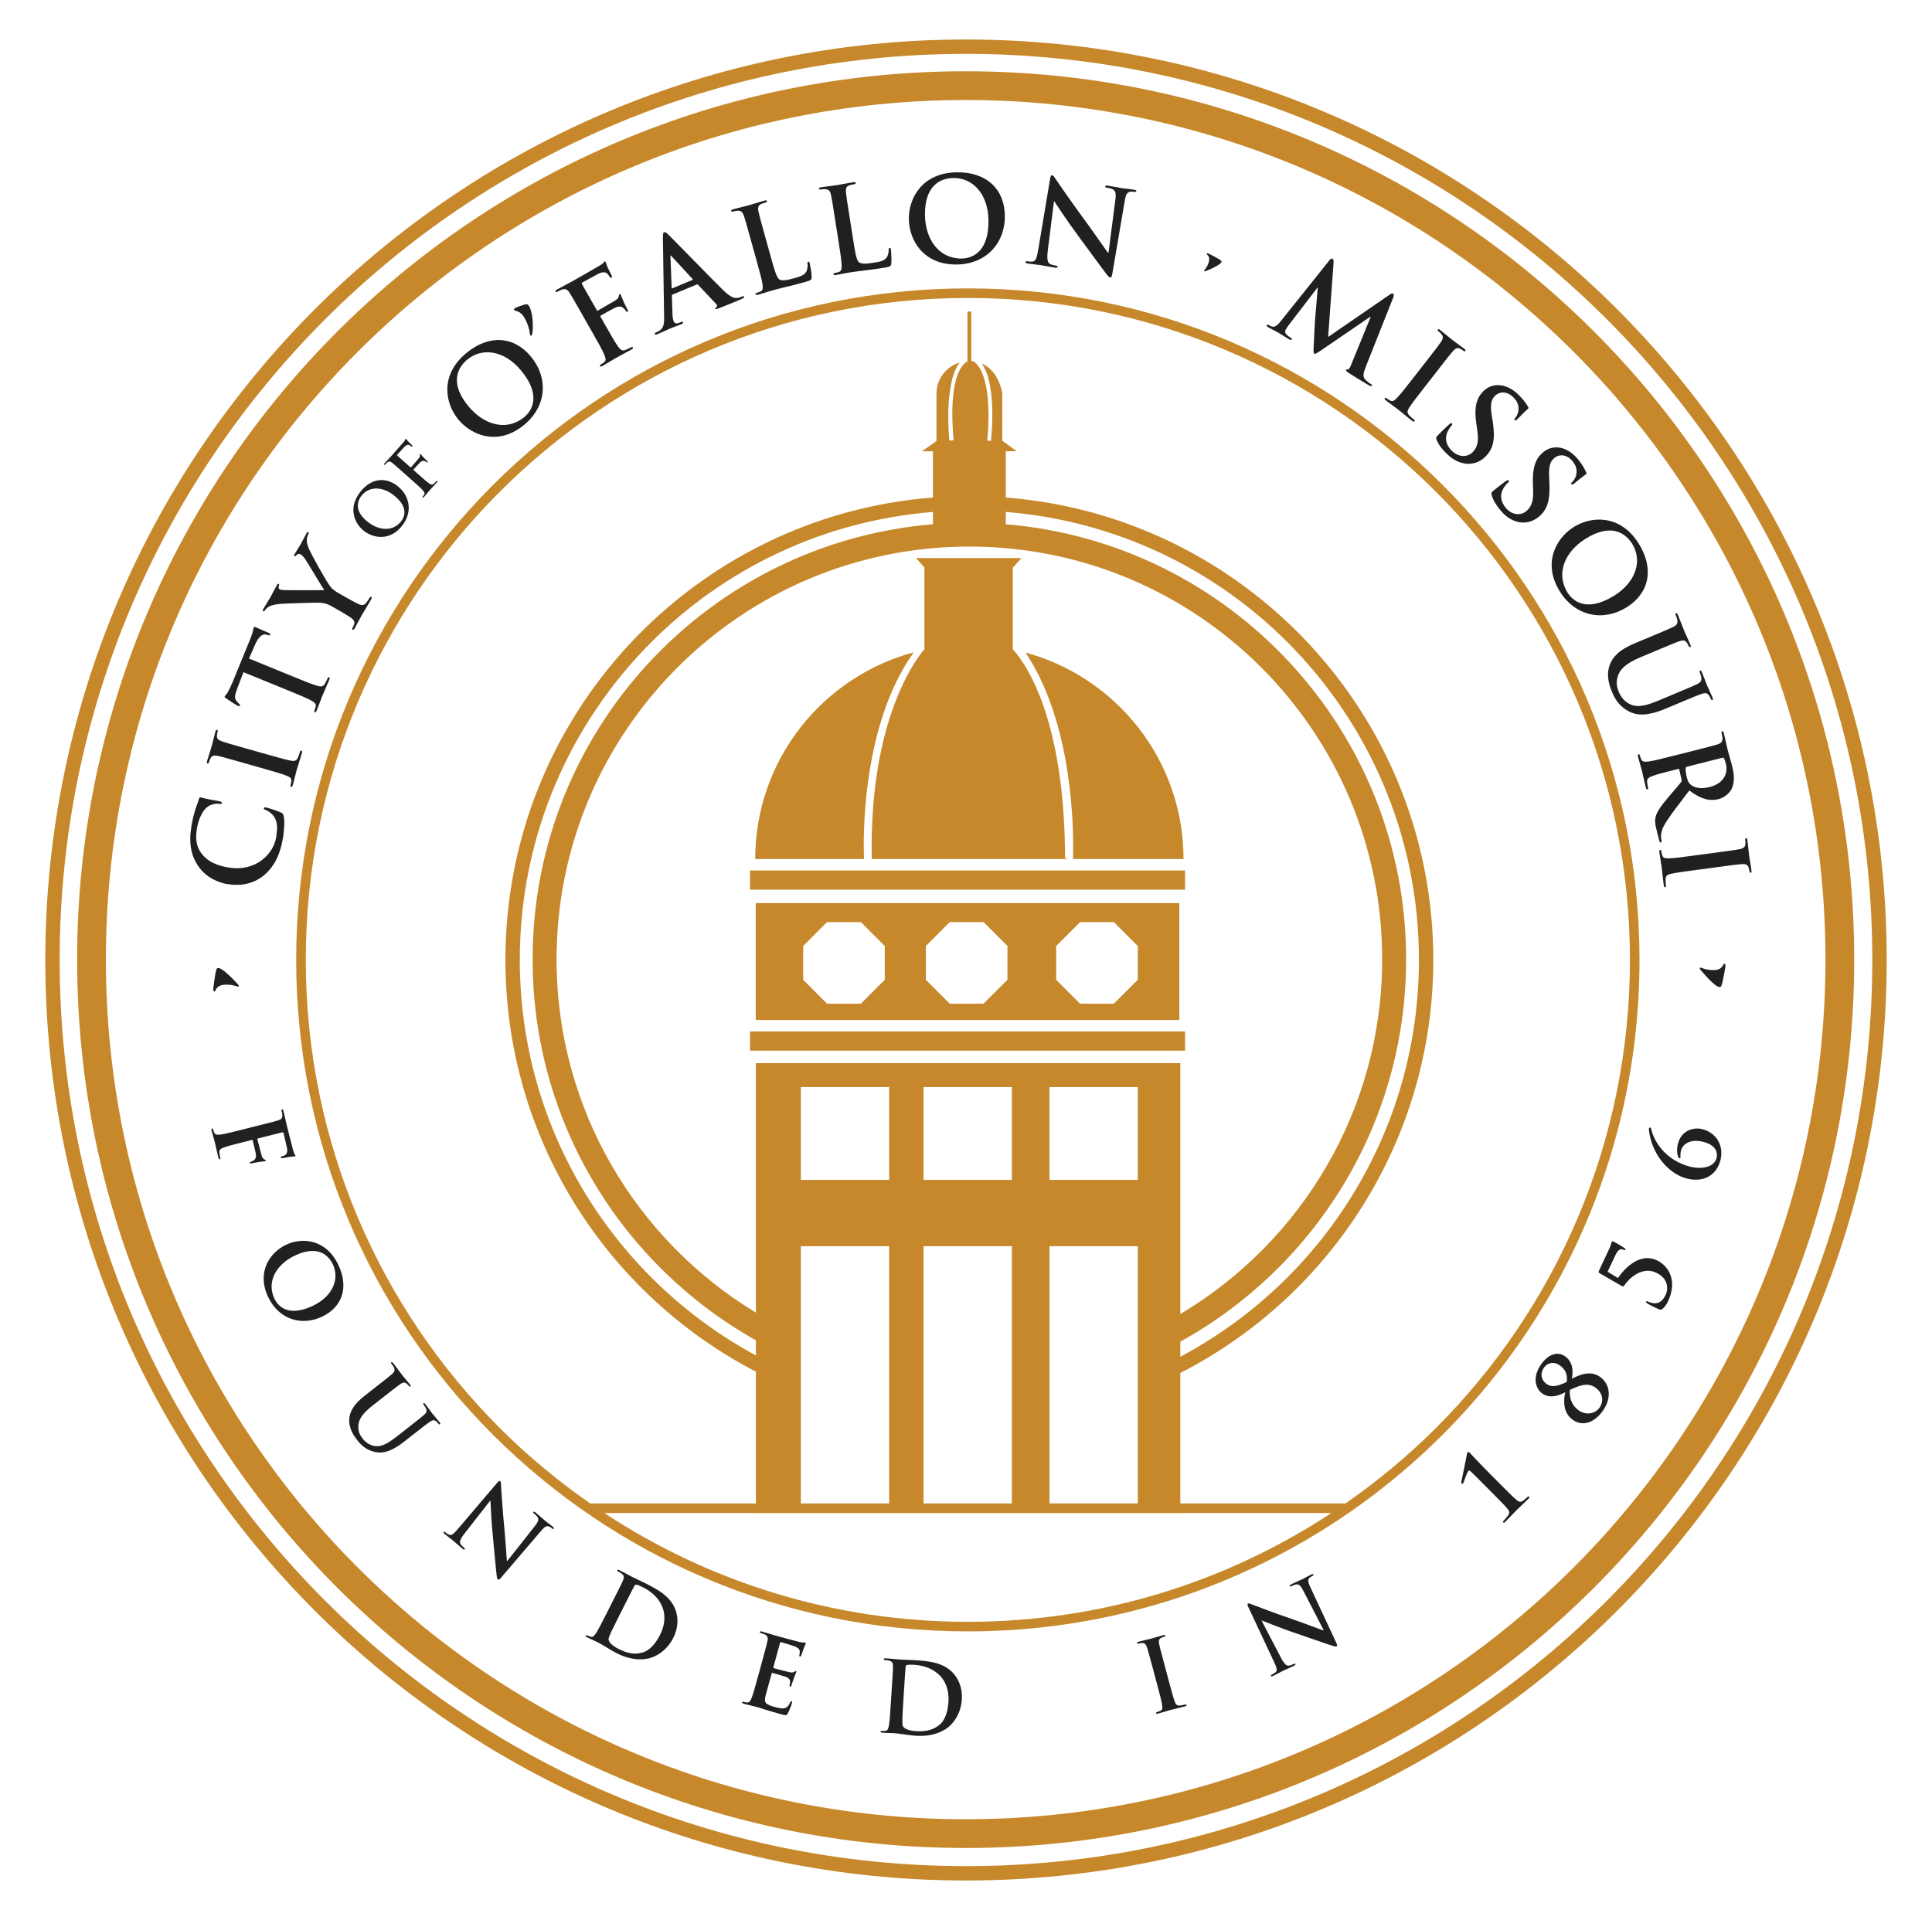
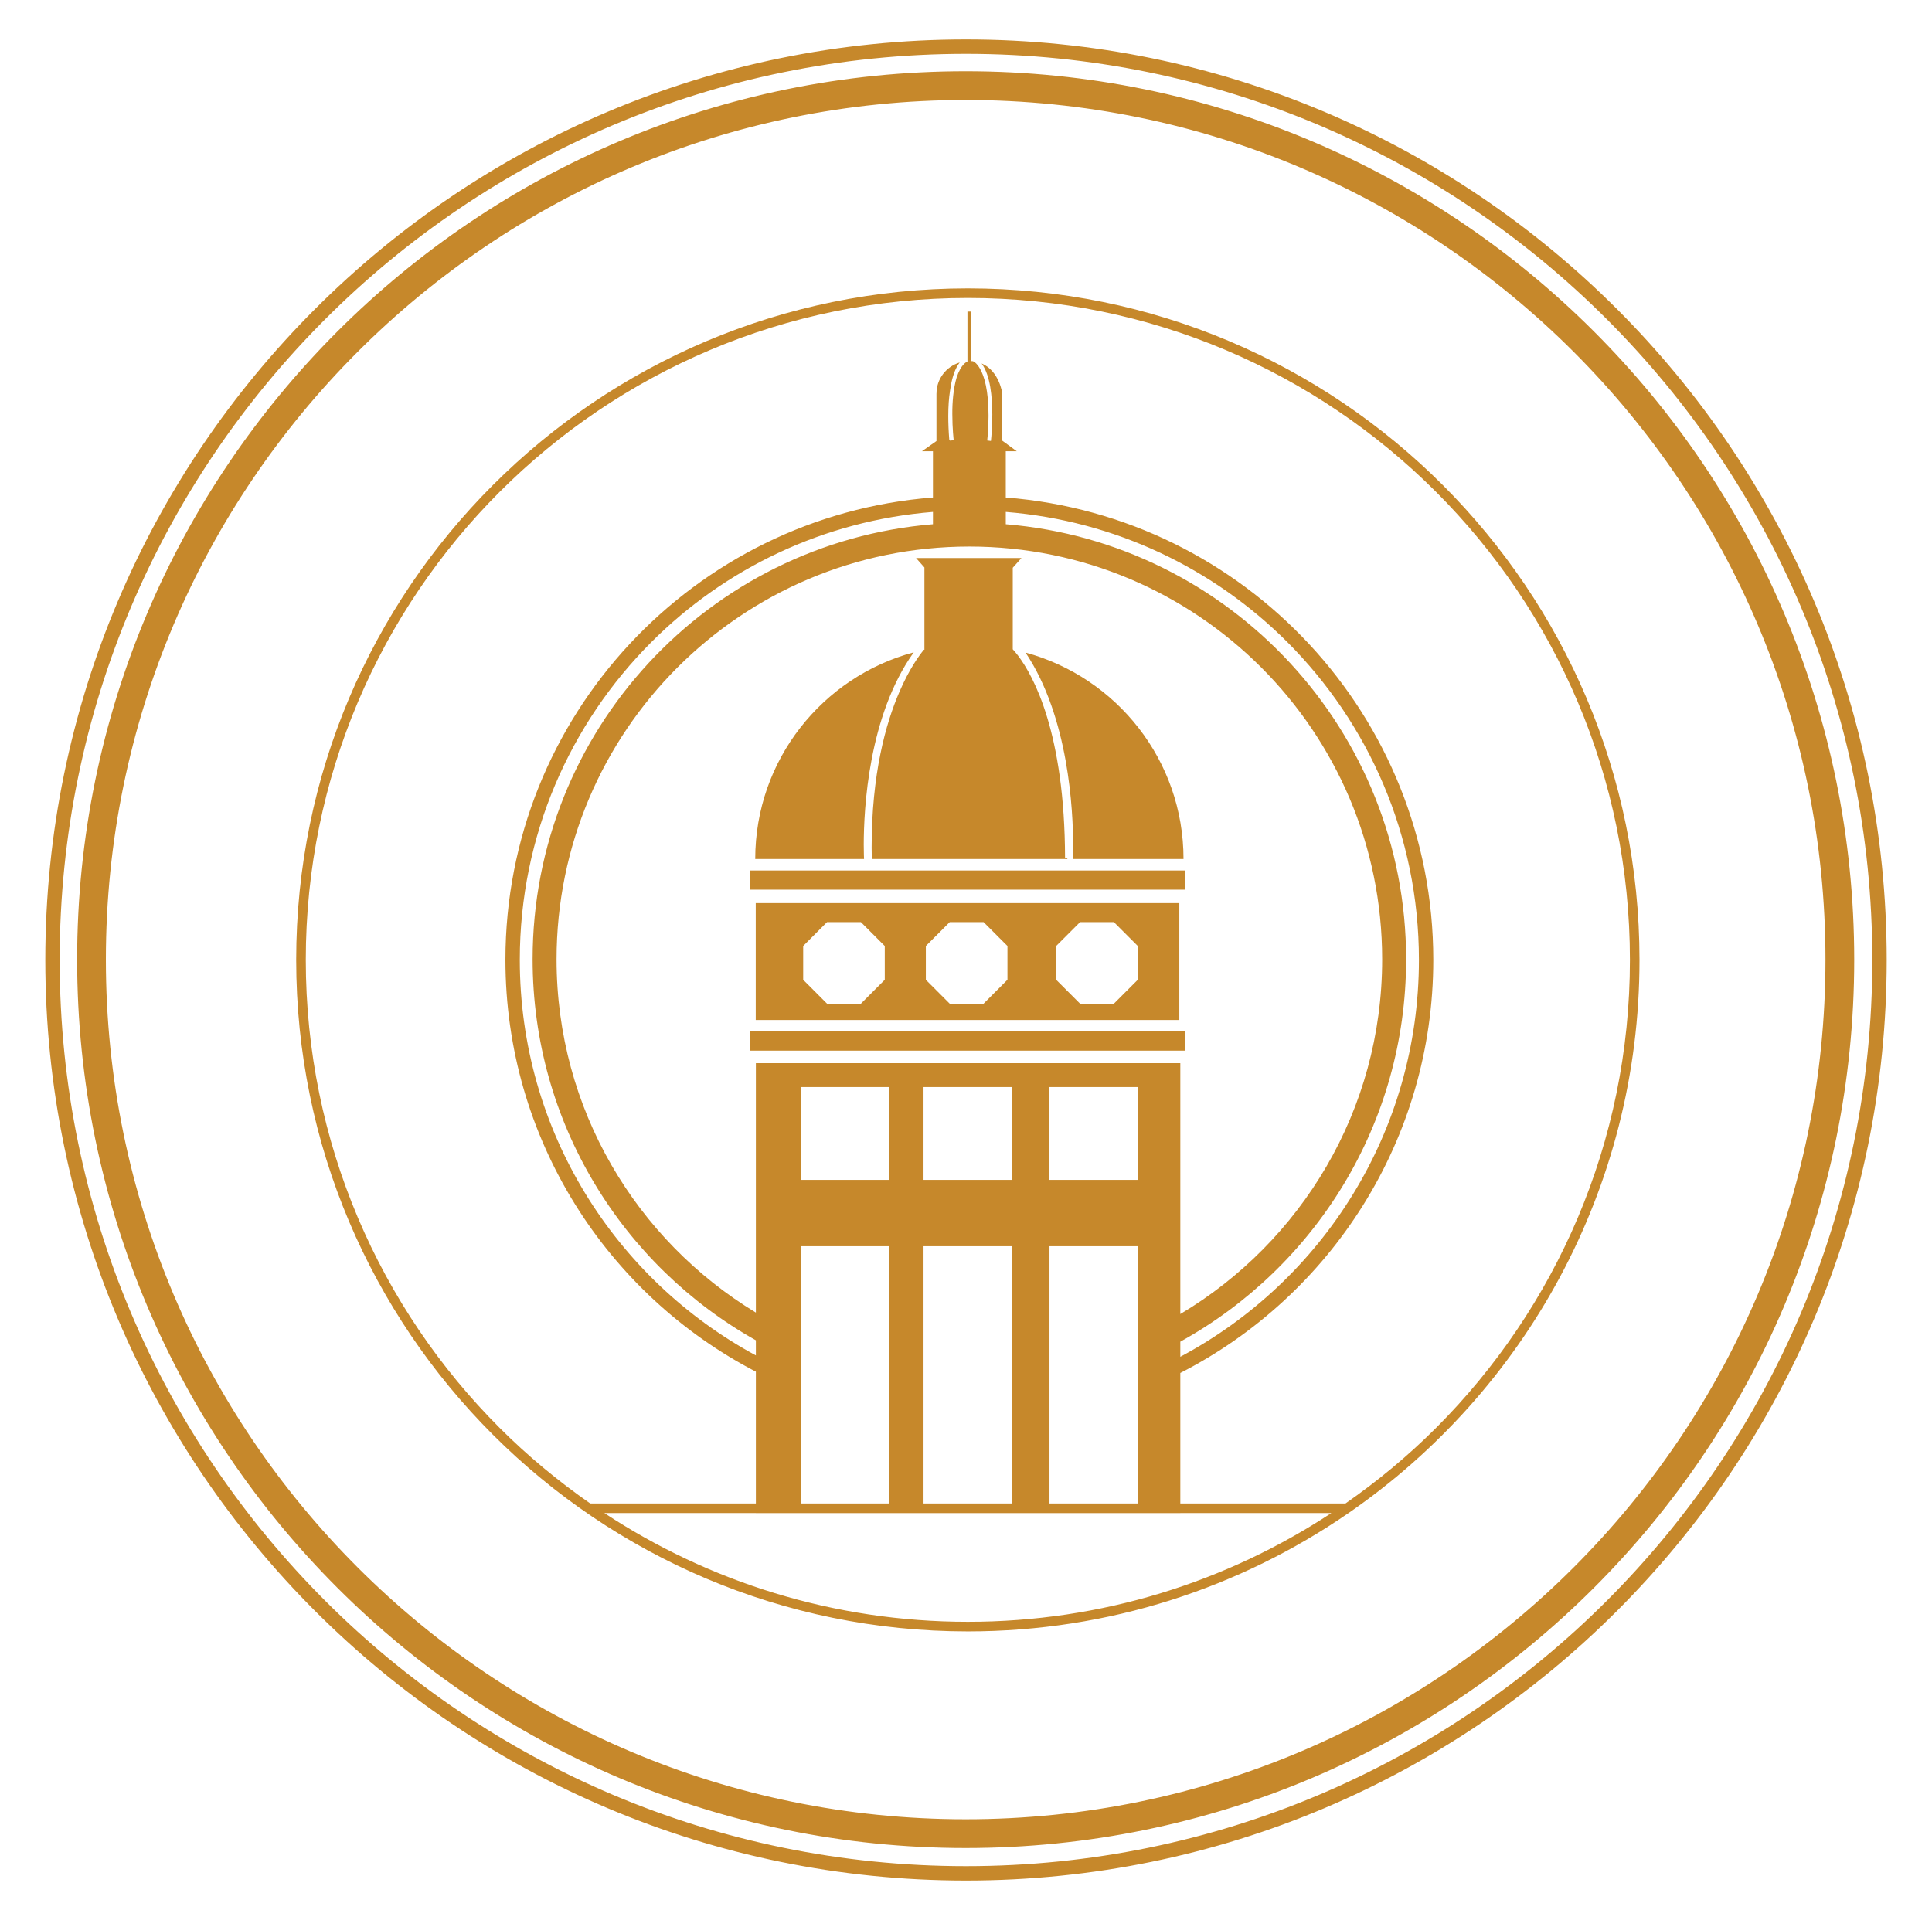
<svg xmlns="http://www.w3.org/2000/svg" version="1.1" id="Layer_1" x="0px" y="0px" width="300" height="298.2" viewBox="0 0 1322 1314" enable-background="new 0 0 1322 1314" xml:space="preserve">
  <g>
-     <path fill="#221F1F" d="M549.993,1124.155c-0.55-0.012-1.638-0.165-2.896-0.379c-1.26-0.274-14.191-3.795-16.281-4.363   c-1.809-0.489-5.854-1.809-9.302-2.756c-0.966-0.251-1.467-0.251-1.589,0.207c-0.128,0.452,0.244,0.69,0.953,0.874   c0.911,0.251,1.999,0.624,2.47,0.898c2.028,1.039,2.261,2.219,1.796,4.462c-0.439,2.12-0.935,3.941-3.63,13.817l-3.11,11.44   c-1.65,5.978-3.05,11.11-4.113,13.751c-0.77,1.815-1.503,3.153-2.86,3.062c-0.623-0.03-1.442-0.109-2.42-0.379   c-0.776-0.214-1.088-0.092-1.173,0.245c-0.123,0.439,0.274,0.77,1.118,1.002c2.591,0.703,6.753,1.626,8.25,2.035   c3.832,1.051,8.073,2.622,17.889,5.305c2.475,0.672,3.067,0.831,3.972-0.733c0.679-1.216,2.414-5.488,2.824-6.979   c0.165-0.666,0.317-1.18-0.208-1.313c-0.452-0.129-0.654,0.098-0.984,0.775c-1.18,2.537-2.328,3.691-4.241,4.021   c-1.895,0.306-4.639-0.439-6.313-0.898c-6.631-1.814-7.407-3.067-6.319-7.59c0.458-1.907,2.163-7.859,2.75-10.072l1.411-5.133   c0.099-0.397,0.238-0.624,0.568-0.544c1.553,0.428,7.964,2.242,9.161,2.707c2.354,0.923,2.989,2.139,2.964,3.538   c-0.049,0.887-0.274,1.736-0.385,2.402c-0.092,0.33-0.03,0.623,0.422,0.745c0.587,0.153,0.776-0.556,0.929-1.075   c0.122-0.452,0.954-3.02,1.442-4.278c1.112-3.275,1.711-4.223,1.821-4.602c0.098-0.392-0.062-0.574-0.317-0.654   c-0.33-0.079-0.679,0.178-1.271,0.563c-0.776,0.489-1.797,0.422-3.386,0.128c-1.521-0.274-8.996-2.315-10.438-2.707   c-0.391-0.104-0.379-0.379-0.25-0.837l4.491-16.439c0.11-0.471,0.294-0.624,0.617-0.532c1.302,0.354,8.104,2.347,9.155,2.774   c3.153,1.277,3.588,2.23,3.728,3.532c0.104,0.874-0.128,1.999-0.25,2.438c-0.159,0.6-0.116,0.954,0.336,1.076   c0.446,0.135,0.69-0.227,0.85-0.532c0.342-0.758,1.247-3.575,1.491-4.204c1.015-2.934,1.546-3.624,1.662-4.089   c0.086-0.324,0.104-0.599-0.22-0.678C550.781,1124.082,550.334,1124.187,549.993,1124.155 M295.776,967.354   c-0.03-0.055-2.5-3.526-4.614-6.233c-0.587-0.733-0.978-1.021-1.356-0.721c-0.367,0.281-0.227,0.69,0.238,1.265   c0.458,0.587,1.112,1.528,1.338,2.035c0.99,2.041,0.489,3.135-1.234,4.645c-1.625,1.448-3.104,2.604-11.165,8.923l-6.638,5.194   c-5.457,4.272-10.346,7.866-15.565,7.23c-3.776-0.465-6.759-2.744-8.593-5.066c-1.418-1.81-3.116-4.419-3.019-8.336   c0.092-4.266,2.114-8.343,9.803-14.368l7.432-5.818c8.066-6.331,9.546-7.474,11.33-8.709c1.938-1.344,3.166-1.625,4.553-0.403   c0.605,0.557,0.911,0.832,1.363,1.412c0.422,0.538,0.77,0.764,1.137,0.477c0.391-0.293,0.195-0.752-0.428-1.527   c-1.491-1.919-4.278-5.146-5.269-6.417c-1.253-1.596-3.722-5.049-5.909-7.866c-0.624-0.788-1.021-1.081-1.394-0.788   c-0.373,0.294-0.227,0.685,0.227,1.277c0.586,0.739,1.234,1.687,1.46,2.188c1.009,2.041,0.489,3.135-1.229,4.656   c-1.613,1.437-3.11,2.592-11.165,8.91l-7.743,6.069c-7.688,6.025-10.035,11.116-10.353,15.736   c-0.478,6.613,3.361,11.826,5.549,14.631c2.713,3.453,6.295,6.827,12.467,8.055c7.315,1.455,14.032-2.866,19.924-7.468l5.671-4.455   c8.055-6.313,9.559-7.48,11.331-8.703c1.931-1.351,3.178-1.632,4.559-0.409c0.6,0.563,0.917,0.837,1.369,1.424   c0.495,0.636,0.85,0.862,1.223,0.568c0.373-0.293,0.189-0.752-0.392-1.479C299.058,971.199,296.283,967.979,295.776,967.354    M451.746,1118.68c-3.129,6.197-7.09,11.062-12.62,12.437c-5.183,1.302-9.889,0.44-16.024-2.671   c-4.755-2.396-6.447-4.853-6.667-6.38c-0.141-0.911,0.965-3.367,1.644-4.914c0.531-1.179,2.817-5.817,6.032-12.204l3.832-7.578   c2.401-4.755,5.041-9.986,6.129-11.997c0.343-0.666,0.673-0.874,1.333-0.837c0.599,0.006,2.921,0.941,4.119,1.553   c4.693,2.364,11.189,6.545,14.044,14.637C454.911,1104.495,455.608,1111.053,451.746,1118.68 M441.918,1083.734   c-3.624-1.839-7.486-3.581-9.356-4.522c-1.669-0.855-5.385-2.951-8.575-4.547c-0.904-0.428-1.381-0.52-1.582-0.109   c-0.227,0.434,0.073,0.733,0.745,1.063c0.837,0.429,1.827,1.009,2.255,1.363c1.772,1.43,1.754,2.628,0.85,4.736   c-0.85,1.98-1.705,3.667-6.325,12.81l-5.348,10.591c-2.793,5.531-5.2,10.286-6.777,12.669c-1.112,1.613-2.09,2.787-3.41,2.414   c-0.611-0.146-1.381-0.397-2.286-0.843c-0.721-0.373-1.051-0.313-1.21-0.007c-0.207,0.41,0.123,0.819,0.905,1.21   c2.396,1.223,6.282,2.94,7.67,3.643c3.006,1.516,8.048,4.975,12.448,7.193c11.123,5.635,19.545,4.511,23.737,3.08   c5.091-1.729,11.195-5.885,15.034-13.476c3.605-7.145,3.312-13.573,1.876-18.212   C459.47,1092.614,449.435,1087.542,441.918,1083.734 M1045.512,1024.295c-0.385,0.366-2.572,2.268-3.453,2.842   c-1.846,1.186-2.799,0.703-4.455-0.679c-2.291-1.912-6.324-5.982-10.885-10.561l-8.787-8.855   c-7.273-7.321-11.723-12.277-12.125-12.662c-0.459-0.483-1.082-0.911-1.51-0.483c-0.385,0.367-0.531,1.192-0.623,1.858   c-0.49,2.951-3.643,18.053-3.734,18.334c-0.086,0.379-0.086,0.855,0.184,1.131c0.293,0.293,0.721,0.354,0.855,0.201   c0.195-0.189,0.342-0.525,0.488-0.85c0.623-1.473,2.359-6.905,3.258-7.804c0.727-0.709,1.289-0.153,2.426,1.002   c1.613,1.626,3.703,3.63,6.283,6.222l7.541,7.597c4.559,4.589,8.617,8.653,10.5,10.951c1.375,1.662,1.748,2.622,0.605,4.425   c-0.729,1.106-2.965,3.618-3.479,4.138c-0.207,0.189-0.256,0.525,0.074,0.861c0.342,0.33,0.678,0.195,1.197-0.336   c3.068-3.037,6.93-7.175,8.031-8.25c1.283-1.296,4.498-4.193,8.127-7.805c0.52-0.507,0.666-0.855,0.342-1.186   C1046.031,1024.051,1045.707,1024.111,1045.512,1024.295 M180.704,598.94c7.426-6.246,11.252-15.013,12.987-25.913   c0.788-5.088,1.18-11.217,0.422-14.603c-0.343-1.439-0.69-1.812-1.98-2.43c-2.573-1.222-9.338-3.266-10.292-3.428   c-0.647-0.088-1.222-0.027-1.308,0.532c-0.098,0.639,0.184,0.837,1.431,1.28c1.375,0.559,3.52,1.959,4.81,3.544   c3.159,3.759,3.281,8.18,2.163,15.251c-1.692,10.658-13.354,23.571-32.274,20.564c-7.713-1.216-15.034-3.917-19.434-10.561   c-2.646-4.006-3.673-8.818-2.567-15.737c1.149-7.306,4.278-13.179,7.474-15.355c2.39-1.665,5.335-2.258,7.817-1.949   c1.1,0.171,1.766,0.119,1.857-0.52c0.135-0.724-0.488-0.966-1.675-1.241c-1.558-0.41-5.94-1.023-8.543-1.601   c-2.762-0.593-3.679-0.984-4.309-1.091c-0.477-0.073-0.935,0.187-1.143,1.048c-0.624,2.353-1.736,4.782-2.616,7.737   c-1.063,3.578-1.827,6.472-2.616,11.404c-1.87,11.847,0.11,19.905,4.449,26.465c5.8,8.746,14.912,11.893,20.327,12.751   C163.384,606.305,172.625,605.654,180.704,598.94 M181.84,794.197c-0.104-0.379-0.391-0.459-0.873-0.685   c-1.015-0.443-1.498-1.286-1.877-2.515c-0.306-0.898-0.537-1.815-0.801-2.928l-2.169-8.354c-0.098-0.382,0.079-0.507,0.464-0.604   l16.354-4.104c0.722-0.169,0.966-0.031,1.063,0.363l2.335,10.117c0.55,2.502-0.086,4.122-0.887,4.813   c-0.813,0.63-1.864,0.881-2.383,1.021c-0.716,0.244-0.99,0.442-0.887,0.91c0.116,0.452,0.55,0.488,1.082,0.424   c0.813-0.069,4.706-0.913,5.384-1.002c1.735-0.234,2.609-0.104,3.068-0.22c0.33-0.073,0.537-0.343,0.477-0.603   c-0.092-0.332-0.428-0.598-0.654-0.947c-0.373-0.613-0.556-1.39-0.935-2.621c-0.44-1.479-3.771-14.76-4.395-17.246   c-0.482-1.895-1.32-6.057-2.163-9.455c-0.251-0.986-0.52-1.467-1.033-1.35c-0.403,0.104-0.415,0.592-0.257,1.246   c0.238,0.916,0.452,2.051,0.452,2.606c0.08,2.28-0.837,3.059-3.031,3.737c-2.047,0.663-3.887,1.127-13.83,3.615l-11.495,2.893   c-6.276,1.571-11.178,2.803-14.02,3.166c-1.956,0.205-3.472,0.245-4.058-1.002c-0.281-0.547-0.611-1.311-0.844-2.289   c-0.196-0.718-0.452-0.932-0.789-0.84c-0.52,0.122-0.544,0.617-0.299,1.531c0.623,2.486,1.857,6.561,2.273,8.271   c0.428,1.702,1.259,5.863,2.304,9.989c0.245,0.962,0.55,1.372,1.009,1.249c0.33-0.072,0.452-0.391,0.257-1.243   c-0.245-0.911-0.471-2.378-0.581-3.325c-0.226-2.035,1.118-2.783,2.964-3.459c2.665-1.005,7.572-2.242,13.849-3.819l5.299-1.326   c0.452-0.119,0.617-0.015,0.703,0.312c0.269,1.109,2.017,8.043,2.236,9.715c0.232,2.102-0.685,3.379-1.527,3.932   c-0.716,0.459-1.455,0.786-1.92,0.905c-0.47,0.11-0.892,0.354-0.782,0.755c0.147,0.65,0.808,0.488,1.406,0.339   c0.446-0.11,3.489-0.739,4.828-0.938c2.077-0.311,3.789-0.385,4.192-0.488C181.737,794.641,181.902,794.463,181.84,794.197    M151.259,663.095c-0.409-0.235-1.381-0.62-1.87-0.614c-0.306,0.016-0.715,0.024-0.941,0.357c-0.238,0.244-0.55,0.969-0.99,2.998   c-0.494,2.747-1.527,10.102-1.503,11.139c0.012,1.213,0.195,1.609,0.831,1.598c0.416-0.012,0.55-0.578,0.941-1.317   c0.452-1.134,2.182-3.275,6.196-3.361c3.142-0.07,4.841,0.126,7.273,0.871c0.562,0.155,1.467,0.455,1.771,0.446   c0.33-0.006,0.489-0.26,0.489-0.489c-0.019-0.409-0.764-1.112-1.253-1.747C158.654,669.273,155.268,665.649,151.259,663.095    M214.231,893.603c-17.539,8.439-24.335-0.403-26.389-4.645c-5.599-11.655,1.063-23.45,13.684-29.543   c15.101-7.267,22.819-1.186,26.188,5.794C232.504,875.164,227.83,887.057,214.231,893.603 M195.604,851.953   c-10.744,5.17-20.4,18.493-12.016,35.917c7.42,15.413,23.089,19.831,36.986,13.14c13.886-6.681,18.163-20.321,10.896-35.435   C222.702,847.357,205.981,846.96,195.604,851.953 M378.096,1044.762c-2.548-2.108-4.638-3.581-5.2-4.058   c-1.106-0.904-3.472-3.117-6.173-5.348c-0.776-0.629-1.381-1.045-1.735-0.636c-0.257,0.318-0.184,0.642,0.452,1.161   c0.733,0.593,1.968,1.62,2.493,2.573c0.813,1.559,0.471,2.928-2.09,6.142l-18.744,23.768l-0.263-0.226   c-0.183-1.559-1.032-14.833-1.649-21.274c-1.369-13.793-2.262-28.791-2.347-29.977c-0.099-1.675-0.013-2.726-0.587-3.196   c-0.514-0.439-1.271,0.171-2.127,1.204l-25.852,30.38c-3.789,4.474-5.243,5.812-6.942,5.104c-0.893-0.397-1.87-1.112-2.555-1.681   c-0.514-0.41-0.904-0.563-1.167-0.257c-0.385,0.464,0.043,0.904,0.715,1.46c2.701,2.231,5.269,4.077,5.745,4.48   c0.983,0.813,2.934,2.677,6.307,5.47c0.728,0.604,1.289,0.88,1.626,0.464c0.257-0.312,0.036-0.672-0.532-1.137   c-0.825-0.696-1.778-1.552-2.414-2.598c-0.721-1.234-0.293-3.135,2.946-7.266l17.441-22.301l0.159,0.141   c0.116,1.754,0.514,13.005,1.553,23.297c0.989,9.809,2.022,22.11,2.713,27.917c0.098,1.051,0.257,2.126,0.831,2.604   c0.465,0.391,1.052,0.085,2.005-1.052l27.623-32.305c2.457-2.879,3.777-3.624,5.586-2.83c0.746,0.361,1.155,0.703,1.675,1.131   c0.636,0.514,1.063,0.617,1.32,0.306C379.251,1045.795,378.775,1045.33,378.096,1044.762 M1133.633,862.482   c-10.621-4.98-20.822,3.783-26.535,12.193l-7.053-4.34l5.213-11.11c2.328-4.95,4.1-4.626,5.805-3.832   c0.49,0.232,0.898,0.275,1.082-0.085c0.209-0.428-0.072-0.783-0.416-1.021c-3.557-2.407-6.16-3.844-7.43-4.442   c-0.924-0.429-1.223-0.422-1.443,0.062c-0.221,0.439-0.178,1.484-1.76,4.834l-7.004,14.948c-0.318,0.672-0.33,1.191,0.264,1.546   l15.43,8.941c0.771,0.428,1.277,0.152,1.736-0.526c2.934-4.503,11.936-13.243,21.695-8.659c7.939,3.722,8.74,10.42,6.461,15.291   c-2,4.277-5.543,7.535-12.07,4.473c-0.672-0.323-1.1-0.36-1.303,0.067c-0.164,0.361,0.232,0.771,0.801,1.168   c1.857,1.259,5.549,2.921,7.549,3.862c1.289,0.593,1.9,0.739,2.939-0.043c1.441-1.18,2.865-3.275,3.789-5.226   C1148.02,876.429,1141.762,866.284,1133.633,862.482 M1094.551,963.31c-3.16,4.461-9.375,5.427-14.277,1.949   c-5.615-3.967-6.459-9.87-6.057-14.051c6.32-2.866,12.027-5.433,17.516-1.527C1096.787,953.256,1097.588,959.025,1094.551,963.31    M1071.992,945.837c-6.355,3.013-10.291,3.782-13.701,1.362c-3.08-2.188-5.121-6.521-1.729-11.306   c2.328-3.294,6.709-4.327,10.822-1.406C1072.939,938.417,1072.396,943.734,1071.992,945.837 M1094.887,942.328   c-6.82-4.846-14.559-1.148-19.41,1.271c0.99-3.838,1.332-11.202-4.449-15.297c-5.33-3.783-11.637-1.399-16.402,5.305   c-6.625,9.351-3.57,17.058,0.721,20.095c4.668,3.313,10.113,2.041,15.713-0.85c-1.645,6.869-0.961,14.533,5.139,18.859   c6.771,4.792,14.803,1.975,20.559-6.16C1103.32,956.317,1101.377,946.918,1094.887,942.328 M642.305,1180.894   c-4.266,3.245-8.923,4.291-15.785,3.856c-5.317-0.336-7.835-1.913-8.636-3.251c-0.489-0.776-0.458-3.472-0.409-5.164   c0.006-1.277,0.274-6.46,0.727-13.598l0.544-8.465c0.337-5.323,0.716-11.172,0.93-13.445c0.036-0.739,0.269-1.069,0.886-1.295   c0.568-0.238,3.074-0.294,4.4-0.202c5.243,0.336,12.853,1.632,18.677,7.957c2.719,2.939,5.922,8.679,5.371,17.222   C648.57,1171.439,646.846,1177.472,642.305,1180.894 M626.25,1136.237c-4.046-0.28-8.293-0.354-10.383-0.482   c-1.87-0.116-6.105-0.593-9.662-0.825c-1.015-0.03-1.491,0.08-1.516,0.544c-0.037,0.471,0.354,0.63,1.094,0.679   c0.947,0.055,2.084,0.201,2.609,0.373c2.188,0.599,2.665,1.723,2.652,4.021c0,2.158-0.122,4.046-0.782,14.265l-0.758,11.838   c-0.391,6.185-0.733,11.495-1.247,14.301c-0.391,1.931-0.824,3.403-2.193,3.575c-0.6,0.098-1.424,0.177-2.427,0.116   c-0.818-0.056-1.1,0.14-1.112,0.458c-0.03,0.477,0.422,0.715,1.302,0.776c2.689,0.158,6.931,0.226,8.489,0.33   c3.361,0.207,9.356,1.411,14.276,1.723c12.442,0.795,19.733-3.538,23.027-6.496c4.009-3.594,8-9.827,8.532-18.291   c0.519-8.013-2.286-13.788-5.421-17.51C645.875,1137.497,634.648,1136.788,626.25,1136.237 M1164.941,772.789   c-5.787-1.534-14.307,0.604-16.752,9.793c-0.947,3.578-0.732,6.777,0.105,9.088c0.164,0.459,0.322,0.853,0.799,0.979   c0.447,0.112,0.709-0.083,0.783-0.355c0.092-0.32-0.025-0.971-0.012-1.533c-0.014-0.984,0.012-1.883,0.445-3.512   c1.143-4.303,6.412-8.128,15.455-5.732c7.572,2.002,9.975,6.615,8.777,11.111c-1.748,6.584-10.77,7.746-18.383,5.732   c-15.584-4.135-23.756-15.921-26.035-24.685c-0.195-0.821-0.404-1.849-0.99-2.007c-0.391-0.102-0.684,0.229-0.807,0.623   c-0.086,0.332-0.086,0.883,0.018,1.539c1.914,15.64,12.891,29.283,25.576,32.648c11.809,3.125,20.602-2.213,23.268-12.248   C1179.707,784.725,1175.043,775.465,1164.941,772.789 M810.742,1166.605c-0.979,0.257-2.445,0.507-3.393,0.623   c-2.027,0.263-2.799-0.788-3.465-2.487c-0.996-2.731-2.383-7.865-4.076-14.172l-3.049-11.459   c-2.652-9.889-3.143-11.722-3.57-13.837c-0.477-2.315-0.25-3.557,1.424-4.363c0.74-0.324,1.242-0.525,1.895-0.709   c0.654-0.165,1.01-0.409,0.875-0.923c-0.123-0.385-0.666-0.385-1.51-0.165c-2.475,0.624-6.264,1.846-7.896,2.28   c-1.875,0.513-6.043,1.417-8.512,2.071c-1.039,0.324-1.529,0.599-1.418,0.984c0.141,0.513,0.574,0.537,1.209,0.366   c0.783-0.195,1.656-0.366,2.414-0.354c1.521-0.061,2.475,0.868,3.197,3.05c0.684,2.047,1.172,3.856,3.824,13.751l3.063,11.459   c1.693,6.307,3.063,11.446,3.465,14.27c0.313,1.938,0.221,3.147-1.008,3.765c-0.563,0.294-1.303,0.623-2.279,0.88   c-0.77,0.214-0.99,0.477-0.904,0.807c0.135,0.446,0.635,0.526,1.467,0.294c2.627-0.697,6.666-1.98,8.164-2.384   c1.76-0.477,5.904-1.381,10.199-2.523c0.717-0.196,1.186-0.52,1.07-0.99C811.818,1166.526,811.451,1166.41,810.742,1166.605    M1198.443,595.509c-0.396-3.028-1.275-7.7-1.557-9.693c-0.295-2.319-0.74-7.376-1.137-10.411   c-0.166-1.274-0.416-1.897-0.893-1.821c-0.637,0.08-0.74,0.578-0.637,1.375c0.135,0.957,0.195,2.008,0.074,2.918   c-0.178,1.806-1.406,2.793-4.102,3.312c-2.535,0.504-4.773,0.798-16.885,2.426l-14.039,1.876   c-7.742,1.051-14.037,1.895-17.447,1.938c-2.334,0.082-3.777-0.223-4.291-1.779c-0.256-0.688-0.549-1.625-0.715-2.82   c-0.115-0.962-0.396-1.244-0.801-1.198c-0.563,0.073-0.738,0.666-0.574,1.717c0.416,3.184,1.332,8.177,1.564,10.01   c0.301,2.154,0.729,7.221,1.443,12.486c0.115,0.859,0.439,1.467,1.002,1.394c0.402-0.052,0.58-0.48,0.465-1.363   c-0.166-1.192-0.238-2.979-0.221-4.11c0-2.429,1.344-3.187,3.477-3.719c3.375-0.776,9.688-1.619,17.412-2.658l14.045-1.879   c12.111-1.628,14.35-1.928,16.928-2.111c2.811-0.22,4.266,0.244,4.951,2.332c0.273,0.941,0.451,1.564,0.561,2.371   c0.1,0.794,0.318,1.253,0.961,1.17C1198.5,597.199,1198.592,596.539,1198.443,595.509 M1179.842,659.551   c-0.398,0-0.582,0.553-0.996,1.279c-0.502,1.109-2.311,3.17-6.332,3.096c-3.141-0.066-4.834-0.339-7.23-1.191   c-0.568-0.18-1.424-0.514-1.754-0.52c-0.316-0.01-0.488,0.229-0.5,0.479c0,0.4,0.715,1.138,1.186,1.784   c3.396,3.854,6.605,7.615,10.498,10.348c0.404,0.25,1.369,0.666,1.84,0.678c0.324,0,0.729,0.01,0.961-0.309   c0.256-0.229,0.598-0.947,1.111-2.945c0.623-2.732,1.969-10.029,1.998-11.071C1180.643,659.973,1180.482,659.568,1179.842,659.551    M143.04,521.457c0.263-0.932,0.642-1.922,1.094-2.71c0.874-1.589,2.414-1.989,5.097-1.396c2.524,0.538,4.693,1.146,16.477,4.492   l13.629,3.869c7.517,2.124,13.641,3.862,16.794,5.167c2.176,0.874,3.361,1.711,3.232,3.346c-0.03,0.736-0.152,1.714-0.482,2.881   c-0.263,0.926-0.11,1.305,0.275,1.409c0.544,0.156,0.916-0.315,1.216-1.335c0.868-3.086,2.029-8.049,2.53-9.833   c0.593-2.09,2.212-6.915,3.66-12.034c0.238-0.828,0.184-1.519-0.36-1.665c-0.391-0.11-0.733,0.214-0.978,1.051   c-0.318,1.167-0.96,2.827-1.431,3.875c-0.965,2.233-2.505,2.383-4.681,2.029c-3.41-0.639-9.521-2.377-17.051-4.498l-13.635-3.872   c-11.776-3.331-13.94-3.948-16.385-4.816c-2.665-0.917-3.802-1.907-3.594-4.116c0.098-0.963,0.195-1.604,0.41-2.384   c0.226-0.776,0.195-1.28-0.41-1.463c-0.471-0.123-0.807,0.443-1.088,1.463c-0.843,2.928-1.895,7.563-2.444,9.5   c-0.636,2.252-2.249,7.065-3.092,10.014c-0.342,1.244-0.367,1.91,0.092,2.044C142.532,522.643,142.813,522.23,143.04,521.457    M896.461,1085.935c-1.576-3.422-1.711-4.926-0.25-6.239c0.641-0.538,1.111-0.776,1.717-1.07c0.727-0.342,0.996-0.715,0.83-1.063   c-0.238-0.489-0.873-0.257-1.662,0.128c-2.957,1.424-5.182,2.726-5.842,3.05c-1.277,0.623-4.266,1.863-7.426,3.403   c-0.898,0.459-1.539,0.838-1.301,1.326c0.176,0.361,0.5,0.422,1.229,0.067c0.861-0.403,2.316-1.118,3.391-1.204   c1.748-0.104,2.861,0.789,4.725,4.456l13.861,26.878l-0.313,0.152c-1.49-0.471-13.922-5.2-20.045-7.303   c-13.115-4.462-27.135-9.846-28.248-10.292c-1.551-0.593-2.492-1.1-3.152-0.776c-0.611,0.287-0.373,1.229,0.219,2.438l16.93,36.106   c2.518,5.305,3.123,7.169,1.791,8.422c-0.729,0.66-1.791,1.246-2.592,1.638c-0.592,0.287-0.898,0.587-0.727,0.947   c0.268,0.55,0.842,0.342,1.631-0.043c3.135-1.534,5.91-3.099,6.461-3.361c1.137-0.563,3.641-1.559,7.578-3.478   c0.855-0.428,1.344-0.807,1.111-1.289c-0.178-0.367-0.611-0.312-1.271,0.012c-0.965,0.478-2.15,0.979-3.35,1.112   c-1.416,0.172-2.975-1.021-5.389-5.689l-13.078-25.1l0.176-0.092c1.656,0.617,12.059,4.907,21.85,8.238   c9.338,3.16,20.949,7.31,26.553,9.075c0.973,0.343,2.041,0.66,2.707,0.337c0.533-0.275,0.52-0.93-0.133-2.256L896.461,1085.935z    M458.945,174.906c0.232-0.095,0.452,0.253,0.66,0.507l14.337,15.563c0.171,0.192,0.195,0.452-0.184,0.608l-13.677,5.702   c-0.281,0.119-0.446-0.076-0.501-0.4l-0.801-21.133C458.737,175.435,458.718,174.994,458.945,174.906 M449.759,228.735   c3.856-1.614,7.847-3.539,8.678-3.881c2.292-0.969,5.58-2.081,7.951-3.071c0.831-0.345,1.204-0.669,0.953-1.268   c-0.183-0.452-0.464-0.495-1.351-0.128l-1.112,0.465c-2.31,0.953-3.379,0.272-3.941-1.063c-0.373-0.886-0.746-2.827-0.776-4.999   l-0.422-12.296c-0.043-0.513,0.049-0.721,0.416-0.877l16.574-6.921c0.366-0.149,0.647-0.091,0.959,0.223l12.517,13.262   c0.739,0.74,0.507,1.62,0.036,1.983c-0.709,0.391-0.935,0.66-0.751,1.112c0.208,0.52,1.1,0.141,2.475-0.333   c6.002-2.332,11.423-4.605,14.1-5.717c2.75-1.155,3.361-1.571,3.104-2.173c-0.214-0.522-0.624-0.443-1.21-0.189   c-0.887,0.37-2.042,0.767-3.252,1.005c-1.705,0.281-4.302,0.141-9.912-5.375c-9.479-9.301-34.011-34.648-37.5-37.988   c-1.454-1.4-2.182-1.882-2.842-1.598c-0.739,0.302-0.85,1.311-0.844,3.832l0.825,54.444c0.073,4.333-0.281,7.453-3.52,9.317   c-0.563,0.317-1.571,0.837-2.237,1.118c-0.611,0.245-0.837,0.517-0.653,0.962C448.274,229.178,448.788,229.135,449.759,228.735    M501.829,144.694c1.008-0.281,1.962-0.452,2.634-0.467c2.701-0.174,3.661,0.904,4.547,3.489c0.868,2.436,1.467,4.605,4.742,16.403   l3.789,13.653c1.98,7.132,3.68,13.262,4.211,16.626c0.312,2.338,0.397,4.153-1.069,4.896c-0.647,0.354-1.54,0.754-2.707,1.088   c-0.936,0.26-1.18,0.571-1.07,0.957c0.159,0.547,0.765,0.626,1.772,0.354c3.104-0.858,7.915-2.454,9.705-2.949   c6.282-1.748,11.538-2.701,22.71-5.812c4.021-1.125,4.309-1.623,4.309-3.453c0-2.426-1.094-8.394-1.326-9.247   c-0.257-0.926-0.439-1.29-0.99-1.149c-0.623,0.177-0.635,0.681-0.525,1.399c0.257,1.519-0.079,3.957-0.733,5.222   c-1.345,2.628-4.351,3.544-8.452,4.703c-6.057,1.675-8.231,1.693-9.869,0.896c-2.023-0.941-3.509-6.295-6.271-16.232l-3.796-13.647   c-3.27-11.789-3.881-13.958-4.412-16.485c-0.593-2.763-0.336-4.257,1.645-5.229c0.88-0.412,2.108-0.828,2.957-1.066   c0.917-0.266,1.351-0.547,1.204-1.088c-0.152-0.547-0.739-0.547-1.827-0.244c-3.019,0.794-8.617,2.606-10.481,3.126   c-2.096,0.583-7.034,1.702-10.694,2.716c-1.161,0.364-1.656,0.669-1.51,1.216S500.979,144.938,501.829,144.694 M561.842,129.611   c1.033-0.162,1.992-0.223,2.658-0.162c2.714,0.131,3.545,1.302,4.138,3.991c0.55,2.508,0.898,4.746,2.799,16.831l2.2,13.999   c1.149,7.306,2.14,13.591,2.273,16.999c0.043,2.356-0.092,4.168-1.632,4.74c-0.684,0.266-1.613,0.571-2.799,0.754   c-0.959,0.156-1.24,0.453-1.186,0.844c0.098,0.556,0.685,0.712,1.724,0.55c3.178-0.504,8.141-1.528,9.979-1.821   c6.448-1.008,11.765-1.351,23.218-3.156c4.131-0.642,4.474-1.116,4.669-2.931c0.281-2.417-0.104-8.458-0.244-9.329   c-0.153-0.957-0.294-1.351-0.85-1.262c-0.623,0.095-0.715,0.608-0.69,1.335c0.085,1.531-0.525,3.915-1.309,5.1   c-1.649,2.451-4.748,3.022-8.959,3.682c-6.197,0.978-8.354,0.749-9.895-0.238c-1.9-1.161-2.756-6.649-4.357-16.831l-2.206-13.998   c-1.895-12.082-2.23-14.313-2.487-16.889c-0.275-2.799,0.146-4.26,2.236-4.984c0.917-0.312,2.176-0.593,3.057-0.74   c0.959-0.141,1.411-0.379,1.326-0.932c-0.092-0.55-0.679-0.633-1.791-0.456c-3.093,0.474-8.874,1.632-10.774,1.934   c-2.146,0.333-7.193,0.883-10.934,1.476c-1.186,0.183-1.724,0.434-1.632,0.996C560.467,129.672,560.968,129.751,561.842,129.611    M867.639,223.831c2.238,1.299,5.709,3.016,7.041,3.786c1.24,0.721,4.266,2.738,7.199,4.428c1.033,0.608,1.742,0.822,2.115,0.192   c0.189-0.345-0.221-0.764-0.783-1.088c-0.684-0.4-1.637-1.026-2.713-2.035c-1.027-0.966-1.57-2.112-0.801-3.444   c0.643-1.112,1.229-1.977,2.09-3.157l19.637-25.637l0.281,0.165c-0.574,6.634-1.48,17.824-1.688,19.651   c-0.281,2.438-0.936,16.278-1.125,20.446c-0.092,2.732-0.195,4.532,0.428,4.886c0.625,0.364,1.346-0.064,4.842-2.402l33.459-22.869   l0.264,0.165l-13.508,33.068c-0.855,2.112-1.582,2.903-2.09,2.793c-0.598-0.076-1.002-0.024-1.209,0.324   c-0.221,0.425,0.061,0.874,1.588,1.925c2.666,1.831,12.156,7.591,13.904,8.599c0.959,0.556,1.926,0.831,2.23,0.272   c0.256-0.413-0.172-0.767-0.807-1.125c-0.916-0.526-2.256-1.4-3.924-3.196c-1.723-1.84-1.266-4.26,0.648-9.015l18.529-46.719   c0.635-1.586,0.617-2.524-0.018-2.887c-0.617-0.354-1.363-0.037-2.5,0.791l-41.938,28.849l3.68-50.285   c0.146-2.341-0.072-2.918-0.623-3.251c-0.563-0.318-1.344,0.064-2.236,1.125l-33.131,41.454c-1.717,2.164-3.832,4.563-6.025,3.856   c-1.186-0.391-1.656-0.678-2.219-0.996c-0.697-0.4-1.203-0.504-1.393-0.165C866.473,222.975,866.955,223.434,867.639,223.831    M1101.408,455.236c-2.635,7.471,0.115,14.689,1.777,18.622c2.012,4.819,5.072,9.818,11.801,13.198   c7.951,3.997,17.057,1.14,25.295-2.313l7.939-3.324c11.287-4.725,13.359-5.592,15.805-6.436c2.664-0.947,4.162-0.88,5.371,0.972   c0.525,0.822,0.789,1.244,1.125,2.06c0.373,0.886,0.715,1.265,1.234,1.051c0.52-0.208,0.439-0.801,0.012-1.831   c-1.209-2.857-3.391-7.44-3.777-8.336c-0.012-0.067-1.76-4.846-3.348-8.629c-0.428-1.072-0.795-1.531-1.314-1.311   c-0.52,0.208-0.471,0.718-0.135,1.54c0.336,0.807,0.789,2.105,0.887,2.762c0.52,2.667-0.428,3.755-2.885,4.962   c-2.311,1.149-4.4,2.004-15.67,6.741l-9.289,3.893c-7.639,3.2-14.41,5.775-20.217,3.398c-4.186-1.723-6.912-5.292-8.275-8.568   c-1.063-2.524-2.205-6.057-0.842-10.542c1.436-4.883,5.059-8.932,15.814-13.433l10.396-4.354   c11.287-4.727,13.359-5.598,15.805-6.451c2.652-0.941,4.162-0.874,5.371,0.978c0.525,0.828,0.789,1.244,1.131,2.056   c0.313,0.743,0.635,1.134,1.168,0.914c0.5-0.223,0.445-0.807-0.025-1.913c-1.111-2.665-3.287-7.239-4.045-9.027   c-0.918-2.23-2.666-6.994-4.328-10.936c-0.457-1.119-0.83-1.571-1.332-1.357c-0.531,0.223-0.488,0.733-0.146,1.54   c0.428,1.036,0.887,2.344,0.99,2.995c0.502,2.659-0.439,3.759-2.896,4.959c-2.316,1.143-4.389,2.014-15.658,6.741l-10.854,4.538   C1107.537,444.902,1103.229,450.021,1101.408,455.236 M1116.838,372.143c6.992,11.187,3.008,25.931-12.289,35.486   c-19.746,12.321-28.957,2.717-31.945-2.069c-8.195-13.112-1.82-27.996,12.363-36.867   C1101.969,358.065,1111.918,364.286,1116.838,372.143 M1067.385,404.82c10.842,17.344,30.02,20.559,45.664,10.79   c15.633-9.769,18.928-26.533,8.307-43.543c-12.791-20.479-32.715-18.771-44.389-11.475   C1064.879,368.143,1055.168,385.227,1067.385,404.82 M652.334,121.797c13.207-0.205,23.767,10.82,24.048,28.843   c0.361,23.254-12.633,26.193-18.273,26.272c-15.443,0.245-24.917-12.898-25.167-29.637   C632.631,127.249,643.094,121.938,652.334,121.797 M654.792,180.996c20.437-0.321,33.087-15.086,32.792-33.509   c-0.279-18.423-12.932-29.903-32.958-29.591c-24.146,0.385-32.959,18.297-32.745,32.058   C622.101,164.199,631.702,181.35,654.792,180.996 M825.611,185.283c3.33-1.446,6.576-2.778,9.271-4.807   c0.25-0.208,0.758-0.755,0.855-1.082c0.072-0.214,0.184-0.483,0.018-0.718c-0.104-0.223-0.508-0.608-1.748-1.4   c-1.705-1.005-6.307-3.517-7.021-3.768c-0.801-0.284-1.094-0.26-1.26,0.159c-0.084,0.275,0.258,0.514,0.637,0.957   c0.654,0.581,1.631,2.252,0.697,4.947c-0.74,2.087-1.285,3.178-2.385,4.599c-0.25,0.333-0.66,0.853-0.738,1.066   c-0.074,0.214,0.041,0.385,0.207,0.437C824.408,185.772,825.066,185.451,825.611,185.283 M993.572,308.621   c-3.613-3.444-5.568-8.293-2.727-13.827c0.654-1.271,1.59-2.716,2.311-3.478c0.445-0.458,0.879-1.045,0.359-1.546   c-0.457-0.449-1.246,0.027-2.145,0.855c-0.941,0.874-4.521,4.149-7.578,7.355c-1.211,1.28-1.314,1.739-0.781,3.034   c1.465,3.499,3.689,6.405,7.082,9.62c3.08,2.949,6.838,5.543,11.533,6.451c6.82,1.259,11.928-1.54,15.143-4.926   c5.281-5.528,6.424-11.878,4.621-23.969l-0.477-2.769c-1.332-8.293-0.729-11.603,1.82-14.285c3.338-3.502,8.336-3.502,12.664,0.608   c3.775,3.612,3.801,6.967,3.629,8.907c-0.219,2.683-1.662,4.77-2.15,5.29c-0.666,0.703-0.832,1.222-0.428,1.604   c0.477,0.446,1.076,0.149,2.311-1.131c4.326-4.55,6.172-6.014,6.904-6.768c0.379-0.41,0.246-0.868-0.152-1.482   c-1.123-1.852-3.018-4.779-6.814-8.382c-8.078-7.715-17.844-8.22-23.963-1.815c-4.504,4.715-6.178,10.915-4.527,22.038l0.678,4.651   c1.289,8.336-0.459,11.905-3.184,14.771C1004.756,312.507,998.803,313.626,993.572,308.621 M951.439,274.204   c-0.672-0.315-1.527-0.779-2.475-1.528c-0.771-0.593-1.168-0.599-1.424-0.281c-0.344,0.452-0.037,0.984,0.77,1.623   c2.555,1.983,6.697,4.911,8.164,6.041c1.717,1.342,5.568,4.642,9.742,7.912c0.709,0.538,1.369,0.749,1.723,0.302   c0.232-0.318,0.074-0.755-0.623-1.305c-0.953-0.733-2.268-1.953-3.055-2.771c-1.699-1.739-1.26-3.224-0.098-5.085   c1.863-2.933,5.768-7.954,10.561-14.114l8.715-11.175c7.51-9.65,8.891-11.434,10.596-13.365c1.865-2.127,3.209-2.814,5.184-1.785   c0.844,0.461,1.404,0.792,2.041,1.29c0.635,0.489,1.125,0.666,1.516,0.153c0.293-0.382-0.109-0.908-0.941-1.546   c-2.408-1.873-6.307-4.599-7.891-5.836c-1.838-1.433-5.701-4.739-8.121-6.612c-1.016-0.807-1.607-1.082-1.906-0.688   c-0.398,0.504-0.123,0.932,0.52,1.421c0.758,0.593,1.539,1.296,2.07,2.044c1.162,1.399,0.967,2.979-0.586,5.229   c-1.455,2.133-2.859,3.917-10.354,13.567l-8.715,11.181c-4.797,6.154-8.689,11.175-11.104,13.595   C954.135,274.164,952.906,274.94,951.439,274.204 M703.303,180.327c4.15,0.629,7.934,0.962,8.643,1.066   c1.51,0.235,4.65,0.957,9.826,1.748c1.125,0.162,1.859,0.113,1.957-0.519c0.061-0.48-0.379-0.709-1.26-0.844   c-1.271-0.198-2.762-0.51-4.059-1.191c-1.49-0.801-2.217-3.028-1.43-9.256l4.205-33.573l0.244,0.034   c1.191,1.742,8.52,13.036,15.877,22.948c7.041,9.467,15.646,21.439,19.936,26.97c0.746,1.009,1.559,2.038,2.445,2.17   c0.715,0.113,1.143-0.568,1.393-2.311l8.533-50.095c0.758-4.449,1.648-6.017,3.971-6.316c0.99-0.095,1.627,0,2.434,0.125   c0.941,0.144,1.461-0.021,1.539-0.504c0.086-0.633-0.684-0.834-1.723-0.99c-3.912-0.629-6.961-0.853-7.848-0.984   c-1.674-0.26-5.451-1.076-9.582-1.714c-1.197-0.131-2.09-0.189-2.188,0.449c-0.063,0.474,0.213,0.761,1.16,0.908   c1.113,0.171,3.031,0.461,4.15,1.119c1.791,1.087,2.273,2.71,1.619,7.578l-4.645,35.868l-0.396-0.061   c-1.156-1.485-10.158-14.588-14.748-20.813c-9.875-13.313-19.996-28.134-20.797-29.319c-1.131-1.629-1.688-2.775-2.561-2.909   c-0.795-0.125-1.217,0.966-1.467,2.545l-7.865,47.018c-1.143,6.918-1.803,9.176-3.979,9.5c-1.162,0.141-2.609,0.016-3.643-0.156   c-0.795-0.11-1.295-0.03-1.369,0.449C701.568,179.978,702.271,180.165,703.303,180.327 M1049.082,335.569   c0.354,8.434-1.779,11.789-4.799,14.328c-3.256,2.732-9.301,3.178-13.951-2.368c-3.215-3.823-4.59-8.853-1.168-14.032   c0.783-1.195,1.883-2.527,2.678-3.193c0.488-0.425,0.988-0.941,0.537-1.497c-0.434-0.504-1.246-0.11-2.236,0.599   c-1.027,0.773-4.939,3.624-8.324,6.466c-1.369,1.14-1.516,1.583-1.113,2.934c1.039,3.633,2.947,6.769,5.941,10.344   c2.75,3.267,6.203,6.252,10.75,7.679c6.619,2.014,12.008-0.198,15.578-3.205c5.867-4.908,7.719-11.092,7.242-23.297l-0.16-2.814   c-0.402-8.373,0.563-11.596,3.404-13.971c3.703-3.104,8.666-2.563,12.504,2.005c3.361,4.006,3.008,7.346,2.617,9.25   c-0.533,2.643-2.176,4.556-2.727,5.014c-0.734,0.621-0.959,1.122-0.605,1.556c0.434,0.495,1.082,0.263,2.434-0.883   c4.797-4.037,6.789-5.286,7.596-5.961c0.428-0.354,0.367-0.816,0.012-1.473c-0.904-1.977-2.457-5.072-5.818-9.079   c-7.199-8.568-16.824-10.154-23.59-4.464c-4.992,4.18-7.346,10.151-6.967,21.372L1049.082,335.569z M319.75,246.07   c10.164-8.413,25.302-6.42,36.785,7.45c14.839,17.906,6.539,28.323,2.206,31.917c-11.887,9.854-27.483,5.537-38.159-7.355   C307.803,262.666,312.637,251.98,319.75,246.07 M358.711,290.692c15.736-13.039,16.36-32.455,4.602-46.645   c-11.758-14.179-28.797-15.224-44.222-2.436c-18.591,15.395-14.252,34.884-5.464,45.481   C322.708,298.063,340.933,305.421,358.711,290.692 M263.691,317.708c0.422-0.489,0.996-1.06,1.326-1.277   c1.271-0.938,2.071-0.724,3.331,0.275c1.186,0.919,2.163,1.793,7.498,6.533l6.173,5.488c3.374,2.992,5.995,5.323,7.315,6.814   c0.898,1.058,1.51,1.901,1.021,2.732c-0.201,0.376-0.514,0.865-0.978,1.391c-0.343,0.379-0.367,0.614-0.184,0.776   c0.269,0.245,0.574,0.062,1.002-0.428c1.186-1.341,3.044-3.643,3.851-4.562c0.813-0.911,2.885-3.028,4.853-5.244   c0.465-0.501,0.58-0.843,0.33-1.066c-0.171-0.153-0.403-0.11-0.807,0.348c-0.44,0.495-1.198,1.198-1.699,1.623   c-1.082,0.932-2.035,0.458-3.153-0.339c-1.626-1.128-4.26-3.475-7.627-6.466l-2.842-2.527c-0.238-0.214-0.251-0.339-0.098-0.522   c0.531-0.602,3.844-4.318,4.724-5.094c1.101-0.966,2.206-0.929,2.848-0.669c0.551,0.229,1.027,0.535,1.277,0.749   c0.245,0.22,0.557,0.37,0.74,0.165c0.312-0.351-0.031-0.663-0.354-0.944c-0.257-0.223-1.797-1.724-2.445-2.42   c-0.989-1.066-1.698-2.02-1.912-2.215c-0.214-0.183-0.386-0.208-0.508-0.058c-0.184,0.199-0.11,0.4-0.055,0.764   c0.152,0.754-0.146,1.375-0.709,2.063c-0.397,0.529-0.837,1.027-1.363,1.617l-3.954,4.519c-0.195,0.214-0.323,0.153-0.531-0.04   l-8.77-7.792c-0.397-0.349-0.41-0.538-0.221-0.746l4.92-5.311c1.21-1.305,2.396-1.574,3.099-1.384   c0.679,0.238,1.24,0.728,1.527,0.978c0.403,0.312,0.648,0.388,0.862,0.141c0.226-0.229,0.073-0.495-0.172-0.786   c-0.36-0.443-2.371-2.353-2.688-2.695c-0.819-0.917-1.075-1.467-1.332-1.681c-0.171-0.156-0.403-0.177-0.526-0.037   c-0.158,0.171-0.183,0.474-0.287,0.749c-0.201,0.443-0.58,0.858-1.143,1.562c-0.685,0.837-7.01,7.954-8.189,9.295   c-0.898,1.011-2.982,3.138-4.602,4.953c-0.471,0.526-0.654,0.865-0.373,1.119C263.086,318.24,263.374,318.057,263.691,317.708    M247.349,339.254c4.693-6.09,13.579-6.909,21.897-0.489c10.743,8.29,7.364,15.288,5.354,17.894   c-5.507,7.138-14.931,6.686-22.661,0.718C242.667,350.245,244.055,343.529,247.349,339.254 M249.127,363.397   c6.588,5.07,17.906,6.924,26.139-3.755c7.267-9.433,5.14-20.577-3.386-27.132c-8.514-6.569-18.341-4.968-25.479,4.296   C237.785,347.951,242.772,358.502,249.127,363.397 M1178.418,518.615c0.623-0.162,0.965-0.088,1.258,0.416   c0.428,0.718,0.861,2.118,1.352,4.064c1.18,4.599-0.154,12.742-11.258,15.55c-6.398,1.623-10.555,0.269-12.852-1.638   c-1.383-1.146-1.943-2.078-2.738-5.213c-0.49-1.937-0.85-4.336-0.734-6.12c0.111-0.602,0.393-0.837,1.234-1.051L1178.418,518.615z    M1144.768,517.325c-7.162,1.815-13.322,3.38-16.721,3.823c-2.334,0.25-4.143,0.309-4.852-1.186   c-0.33-0.66-0.729-1.555-1.027-2.726c-0.232-0.938-0.545-1.198-0.947-1.088c-0.531,0.134-0.617,0.743-0.373,1.754   c0.795,3.117,2.273,7.985,2.641,9.467c0.293,1.167,1.527,6.998,2.682,11.535c0.252,1.005,0.617,1.503,1.168,1.354   c0.385-0.095,0.551-0.474,0.385-1.087c-0.238-0.941-0.52-2.695-0.654-3.912c-0.281-2.411,1.32-3.315,3.516-4.131   c3.184-1.213,9.344-2.777,16.615-4.611l1.082-0.275c0.471-0.125,0.697,0.067,0.783,0.458l1.57,6.83   c0.135,0.553,0.158,1.027-0.195,1.555c-0.918,1.302-5.316,6.234-8.807,10.448c-4.908,5.885-7.822,9.775-8.77,13.595   c-0.574,2.304-0.477,4.354,0.635,8.715l1.883,7.422c0.221,0.941,0.52,1.448,1.143,1.28c0.396-0.088,0.563-0.458,0.385-1.082   c-0.152-0.629-0.256-1.357-0.311-2.258c-0.074-1.216-0.324-4.562,3.098-10.072c3.666-5.833,9.252-12.98,16.227-22.142   c8.402,6.258,14.307,7.346,20.1,5.882c5.225-1.332,8.41-5.46,9.344-8.015c1.822-4.95,0.961-10.298-0.281-15.208   c-0.604-2.423-2.352-8.293-3.037-10.946c-0.402-1.644-1.404-6.619-2.457-10.753c-0.293-1.176-0.592-1.678-1.137-1.54   c-0.549,0.125-0.58,0.639-0.359,1.506c0.268,1.088,0.52,2.432,0.531,3.102c0.104,2.71-0.99,3.648-3.611,4.486   c-2.463,0.776-4.639,1.335-16.502,4.345L1144.768,517.325z M181.339,417.603c0.477-0.847,1.583-1.794,2.592-2.42   c1.527-0.898,4.266-1.638,7.847-1.91c5.036-0.373,25.766-0.966,27.159-0.81c2.555,0.244,4.492,0.431,8.269,2.585l5.732,3.272   c1.125,0.639,4.059,2.319,6.869,4.199c1.943,1.305,3.123,2.814,2.61,4.37c-0.221,0.709-0.563,1.613-1.125,2.606   c-0.439,0.764-0.428,1.229-0.073,1.436c0.563,0.318,1.015-0.156,1.577-1.146c1.467-2.579,3.776-7.099,4.772-8.853   c1.082-1.889,3.808-6.167,6.325-10.567c0.514-0.926,0.624-1.601,0.135-1.879c-0.342-0.208-0.758,0.03-1.204,0.797   c-0.556,0.987-1.57,2.438-2.279,3.334c-1.467,1.94-3.361,1.689-5.476,0.672c-3.056-1.463-5.989-3.144-7.102-3.783l-5.745-3.272   c-2.298-1.311-4.474-2.555-6.38-5.045c-2.298-2.961-13.14-22.138-14.612-26.043c-1.009-2.622-1.412-3.862-1.271-5.729   c0.036-1.369,0.507-2.857,0.917-3.557c0.439-0.767,0.556-1.439,0.061-1.723c-0.422-0.235-0.837,0.165-1.277,0.941   c-0.758,1.342-3.184,6.072-4.07,7.612c-1.148,2.023-2.64,4.131-3.96,6.444c-0.465,0.837-0.538,1.265-0.049,1.541   c0.428,0.244,0.923-0.306,1.418-0.868c0.959-1.021,1.889-0.862,2.585-0.458c0.917,0.52,1.938,1.467,3.08,3.041   c1.613,2.231,11.948,19.819,13.25,21.479c-2.604,0-25.039,0.168-27.697-0.062c-1.259-0.067-2.292-0.183-2.854-0.504   c-0.563-0.327-0.917-0.99-0.703-1.702c0.323-1.207,0.531-1.736,0.109-1.98c-0.428-0.235-0.824-0.003-1.228,0.693   c-1.81,3.145-3.228,6.136-4.059,7.597c-1.32,2.316-4.516,7.44-5.243,8.693c-0.489,0.834-0.544,1.442-0.135,1.687   C180.594,418.565,181.009,418.165,181.339,417.603 M381.672,199.507c0.978-0.556,2.212-1.17,2.848-1.351   c2.591-0.813,3.776-0.012,5.268,2.292c1.424,2.154,2.53,4.116,8.581,14.756l6.991,12.314c3.819,6.726,6.808,11.969,8.122,15.113   c0.874,2.188,1.399,3.927,0.152,5c-0.537,0.504-1.302,1.112-2.358,1.711c-0.758,0.437-0.93,0.807-0.733,1.155   c0.317,0.562,0.904,0.421,1.87-0.135c2.658-1.5,6.942-4.226,8.775-5.256c1.821-1.036,6.356-3.333,10.756-5.842   c1.052-0.587,1.412-1.082,1.137-1.562c-0.195-0.354-0.586-0.41-1.497,0.11c-0.989,0.563-2.609,1.29-3.66,1.702   c-2.262,0.92-3.569-0.382-4.926-2.295c-2.017-2.738-4.987-7.981-8.813-14.707l-3.221-5.681c-0.274-0.474-0.214-0.693,0.129-0.892   c1.197-0.682,8.617-4.904,10.487-5.681c2.322-0.957,4.095-0.281,4.986,0.495c0.758,0.681,1.382,1.436,1.663,1.925   c0.274,0.495,0.696,0.904,1.124,0.669c0.69-0.403,0.306-1.097-0.073-1.729c-0.269-0.495-1.962-3.789-2.609-5.271   c-1.021-2.289-1.675-4.235-1.9-4.648c-0.245-0.434-0.502-0.559-0.783-0.409c-0.428,0.25-0.403,0.608-0.513,1.222   c-0.189,1.302-1.015,2.148-2.298,2.976c-0.936,0.629-1.913,1.18-3.117,1.858l-8.91,5.155c-0.422,0.245-0.611,0.067-0.844-0.348   l-9.949-17.497c-0.434-0.773-0.342-1.106,0.086-1.341l10.891-5.916c2.701-1.436,4.767-1.231,5.817-0.513   c0.972,0.733,1.613,1.861,1.919,2.408c0.514,0.743,0.862,1.002,1.351,0.733c0.489-0.281,0.379-0.785,0.129-1.387   c-0.33-0.917-2.536-5.122-2.872-5.861c-0.825-1.943-0.941-2.985-1.211-3.474c-0.207-0.349-0.574-0.514-0.855-0.349   c-0.354,0.199-0.537,0.682-0.886,1.061c-0.581,0.605-1.412,1.079-2.708,1.91c-1.564,0.978-15.779,9.057-18.443,10.558   c-2.029,1.155-6.558,3.453-10.194,5.519c-1.051,0.602-1.54,1.051-1.21,1.623C380.401,200.042,380.975,199.901,381.672,199.507    M358.07,216.256c2.823,4.119,4.131,8.978,4.534,12.122c0.098,0.706,0.171,0.957,0.257,1.091c0.184,0.266,0.477,0.259,0.672,0.119   c0.403-0.269,0.575-0.587,0.697-1.25c0.893-5.106,0.324-15.168-2.457-19.211c-0.696-0.999-1.234-1.216-3.251-0.608   c-1.491,0.535-5.048,1.616-6.381,2.524c-0.33,0.238-0.501,0.837-0.36,1.03c0.227,0.333,0.435,0.489,1.546,0.703   C354.341,212.961,356.566,214.068,358.07,216.256 M154.78,477.968c0.544,0.385,6.747,4.568,7.944,5.061   c0.819,0.339,1.259,0.345,1.467-0.181c0.171-0.443-0.024-0.791-0.563-1.186c-0.537-0.391-1.277-1.13-2.09-2.332   c-1.198-1.784-0.825-3.734,0.795-8.11l4.241-11.227l30.551,12.486c6.856,2.802,12.736,5.216,15.725,6.866   c2.065,1.109,3.532,2.212,3.215,3.826c-0.122,0.742-0.336,1.699-0.807,2.808c-0.361,0.904-0.257,1.28,0.109,1.445   c0.525,0.214,0.96-0.223,1.351-1.192c1.229-2.985,2.934-7.771,3.624-9.494c0.85-2.09,2.995-6.686,5-11.611   c0.342-0.801,0.366-1.488-0.159-1.702c-0.379-0.156-0.746,0.125-1.082,0.957c-0.446,1.106-1.277,2.677-1.857,3.679   c-1.204,2.108-3.038,1.888-5.214,1.259c-3.354-0.941-9.24-3.349-16.097-6.154l-30.558-12.486l4.059-9.301   c2.859-6.576,5.781-7.731,7.779-7.086l0.838,0.26c1.161,0.385,1.589,0.385,1.827-0.208c0.183-0.458-0.189-0.792-0.917-1.17   c-1.925-0.776-6.979-3.111-8.55-3.752c-1.112-0.452-1.602-0.559-1.81-0.046c-0.244,0.599-0.231,2.695-2.182,7.471l-12.058,29.503   c-1.015,2.457-2.31,5.234-3.416,7.303c-0.923,1.803-1.962,2.243-2.206,2.835C153.557,476.938,153.912,477.348,154.78,477.968" />
    <path fill="#C6882B" d="M734.191,587.888h75.646c0-67.613-45.842-124.398-108.111-141.299   c29.641,44.311,32.563,108.031,32.598,132.541C734.324,583.375,734.252,586.308,734.191,587.888 M513.19,608.875H810.9v-13.118   H513.19V608.875z M698.945,381.899h-72.126l5.727,6.463v56.274c-0.146,0.031-0.293,0.055-0.439,0.085   c-3.295,4.04-9.895,13.1-16.636,28.678c-9.497,21.968-19.043,56.482-19.043,106.62c0,2.573,0.043,5.21,0.104,7.868H730.34   c0-0.128,0.014-0.321,0.014-0.471h-1.578c-0.178-85.951-21.641-124.816-32.152-138.717c-1.473-1.943-2.646-3.297-3.586-4.314   c-0.014-0.006-0.025-0.006-0.043-0.006v-55.828L698.945,381.899z M778.547,670.533l-16.359,16.363h-23.119l-16.361-16.363v-23.12   l16.361-16.36h23.119l16.359,16.36V670.533z M689.363,670.533l-16.354,16.363h-23.132l-16.354-16.363v-23.12l16.354-16.36h23.132   l16.354,16.36V670.533z M605.417,670.533l-16.348,16.363h-23.138l-16.342-16.363v-23.12l16.342-16.36h23.138l16.348,16.36V670.533z    M517.125,698.062h289.845v-80.005H517.125V698.062z M982.607,977.262c-19.02,19.019-39.785,36.259-61.92,51.672H807.65V939.64   c102.756-52.552,173.105-159.44,173.105-282.763c0-166.939-128.865-303.667-292.535-316.397v-31.642h7.541l-9.938-7.26v-32.32   c0,0-1.93-15.358-14.117-20.531c6.063,8.388,7.219,23.067,7.297,34.917c0,8.62-0.684,15.679-0.898,17.567   c0,0.061,0,0.107-0.018,0.153l0,0c-0.025,0.26-0.043,0.394-0.043,0.403l0.018,0.006l-2.555-0.312c0-0.006,0.49-4.253,0.771-10.411   c0.072-2.219,0.141-4.406,0.141-6.405c0-17.735-2.934-27.199-5.727-32.137c-2.615-4.608-4.768-5.262-5.049-5.338   c-0.33-0.031-0.684-0.04-1.025-0.077v-33.882h-2.623v34.185c-0.115,0.061-0.494,0.162-1.301,0.761   c-0.966,0.73-2.322,2.081-3.716,4.556c-0.819,1.451-1.645,3.358-2.408,5.689c-2.225,7.499-2.982,16.917-2.927,25.042   c0,9.938,0.935,17.812,0.947,17.821l-0.6,0.076c0.007,0.006,0.007,0.015,0.007,0.021h-0.251l-1.711,0.205   c0,0-0.013-0.128-0.019-0.205h-0.428c-0.508-6.151-0.715-11.643-0.715-16.513c-0.013-6.896,0.439-12.486,1.161-17.204   c0.159-1.253,0.366-2.469,0.587-3.697c0.012-0.031,0.018-0.061,0.018-0.092c1.094-6.114,2.939-11.743,6.032-15.792   c-9.131,2.771-15.847,11.15-15.847,21.191h-0.031v32.586l-9.949,6.995h7.542v31.642   c-163.664,12.73-292.541,149.458-292.541,316.397c0,122.629,69.572,229.013,171.376,281.883v90.174h-113.36   c-22.148-15.413-42.915-32.653-61.934-51.672c-81.973-81.985-132.685-195.232-132.685-320.33   c0-125.113,50.712-238.339,132.685-320.339c81.997-81.994,195.217-132.694,320.331-132.694c125.113,0,238.344,50.7,320.348,132.694   c81.984,82,132.691,195.226,132.691,320.339C1115.299,782.029,1064.592,895.276,982.607,977.262 M638.388,358.771   c-153.391,12.684-273.926,141.094-273.944,297.757c0.019,111.964,61.621,209.591,152.779,260.743v10.347   c-96.182-52.015-161.549-153.727-161.549-270.742c0-84.961,34.432-161.842,90.101-217.518   c50.192-50.193,117.607-82.996,192.613-89.013V358.771z M608.442,1028.934h-60.43V852.889h60.43V1028.934z M548,743.943h60.441   v63.531H548V743.943z M692.389,1028.934h-60.442V852.889h60.442V1028.934z M631.941,743.943h60.43v63.531h-60.43V743.943z    M778.559,1028.934h-60.43V852.889h60.43V1028.934z M718.117,743.943h60.43v63.531h-60.43V743.943z M688.221,358.771v-8.425   c75.012,6.017,142.432,38.829,192.607,89.013c55.662,55.675,90.094,132.557,90.094,217.518   c0,117.709-66.137,219.944-163.271,271.671v-10.335c92.105-50.902,154.496-149,154.508-261.685   C962.146,499.865,841.605,371.455,688.221,358.771 M863.043,456.783c51.117,51.14,82.713,121.709,82.725,199.746   c0,103.237-55.418,193.512-138.117,242.788V727.592H517.223v170.723c-81.746-49.516-136.389-139.264-136.389-241.786   c0.019-78.037,31.614-148.605,82.73-199.746c51.146-51.125,121.709-82.724,199.746-82.74   C741.328,374.059,811.891,405.658,863.043,456.783 M662.26,1109.946c-91.892,0-177.324-27.434-248.742-74.455h103.705v0.043H807.65   v-0.043h103.361C839.613,1082.513,754.162,1109.946,662.26,1109.946 M662.26,197.344c-253.82,0-459.567,205.762-459.585,459.588   c0.019,253.807,205.766,459.578,459.585,459.578c96.756,0,186.471-29.964,260.512-81.019h0.213v-0.141   c120.102-82.901,198.865-221.444,198.865-378.419C1121.85,403.106,916.09,197.344,662.26,197.344 M591.031,578.088   c0.036-24.326,3.099-88.114,34.212-131.658c-62.459,16.764-108.466,73.713-108.466,141.458h74.455   C591.232,587.591,591.031,584.074,591.031,578.088 M513.19,719.045H810.9V705.93H513.19V719.045z M1076.771,1072.752   c-106.484,106.485-253.5,172.318-415.985,172.324c-162.484-0.006-309.525-65.839-416.022-172.324   C138.291,966.255,72.458,819.238,72.446,656.754c0.012-162.497,65.844-309.513,172.318-416.01   C351.261,134.256,498.302,68.417,660.787,68.417c162.485,0,309.5,65.838,415.985,172.327   c106.492,106.498,172.33,253.514,172.33,416.01C1249.102,819.238,1183.264,966.255,1076.771,1072.752 M660.787,48.745   c-335.805,0-608,272.215-608.007,608.01c0.006,335.78,272.202,607.982,608.007,607.995   c335.78-0.013,607.989-272.215,607.989-607.995C1268.775,320.959,996.566,48.745,660.787,48.745 M1099.52,1095.512   C987.27,1207.747,832.266,1277.155,661,1277.155c-171.267,0-326.271-69.408-438.519-181.644   C110.239,983.263,40.844,828.259,40.826,656.999c0.019-171.27,69.414-326.271,181.656-438.525   C334.73,106.244,489.734,36.837,661,36.837c171.265,0,326.269,69.407,438.519,181.637   c112.242,112.254,181.637,267.255,181.637,438.525C1281.156,828.259,1211.762,983.263,1099.52,1095.512 M661,27   C313.065,27,31.011,309.058,30.999,656.999C31.011,1004.922,313.065,1286.982,661,1287   c347.935-0.018,630.001-282.078,630.001-630.001C1291.002,309.058,1008.936,27,661,27" />
  </g>
</svg>